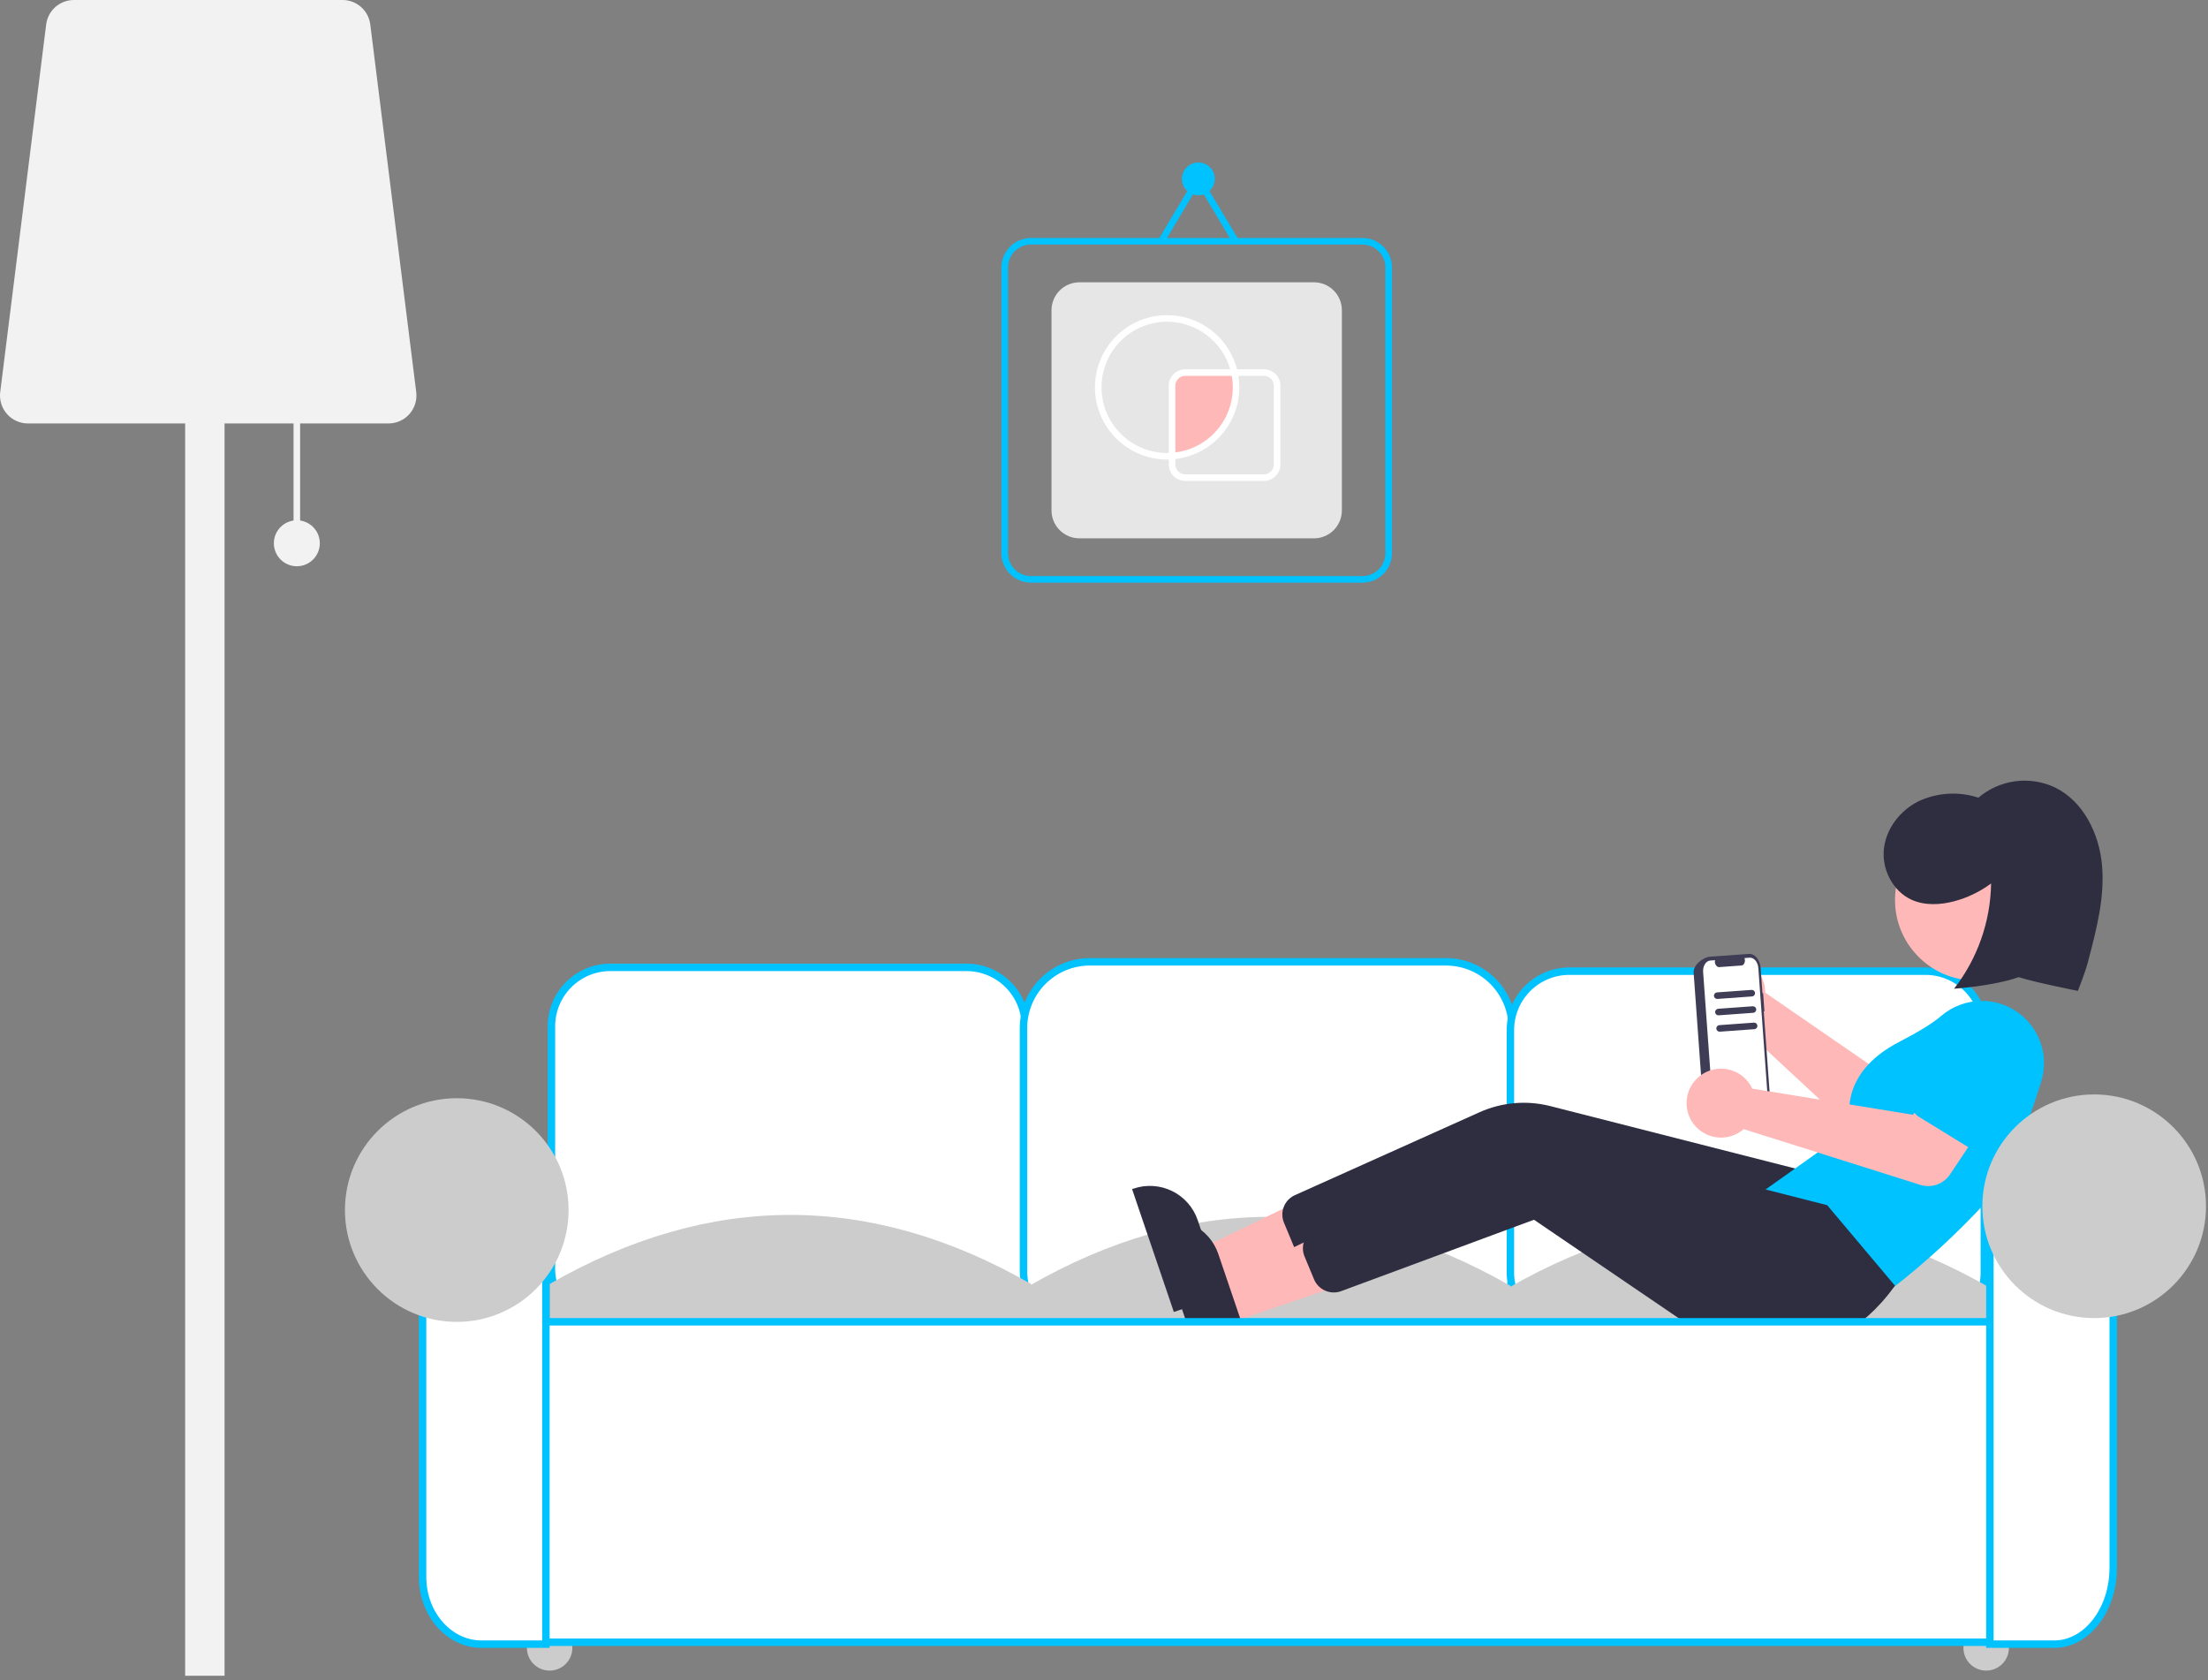
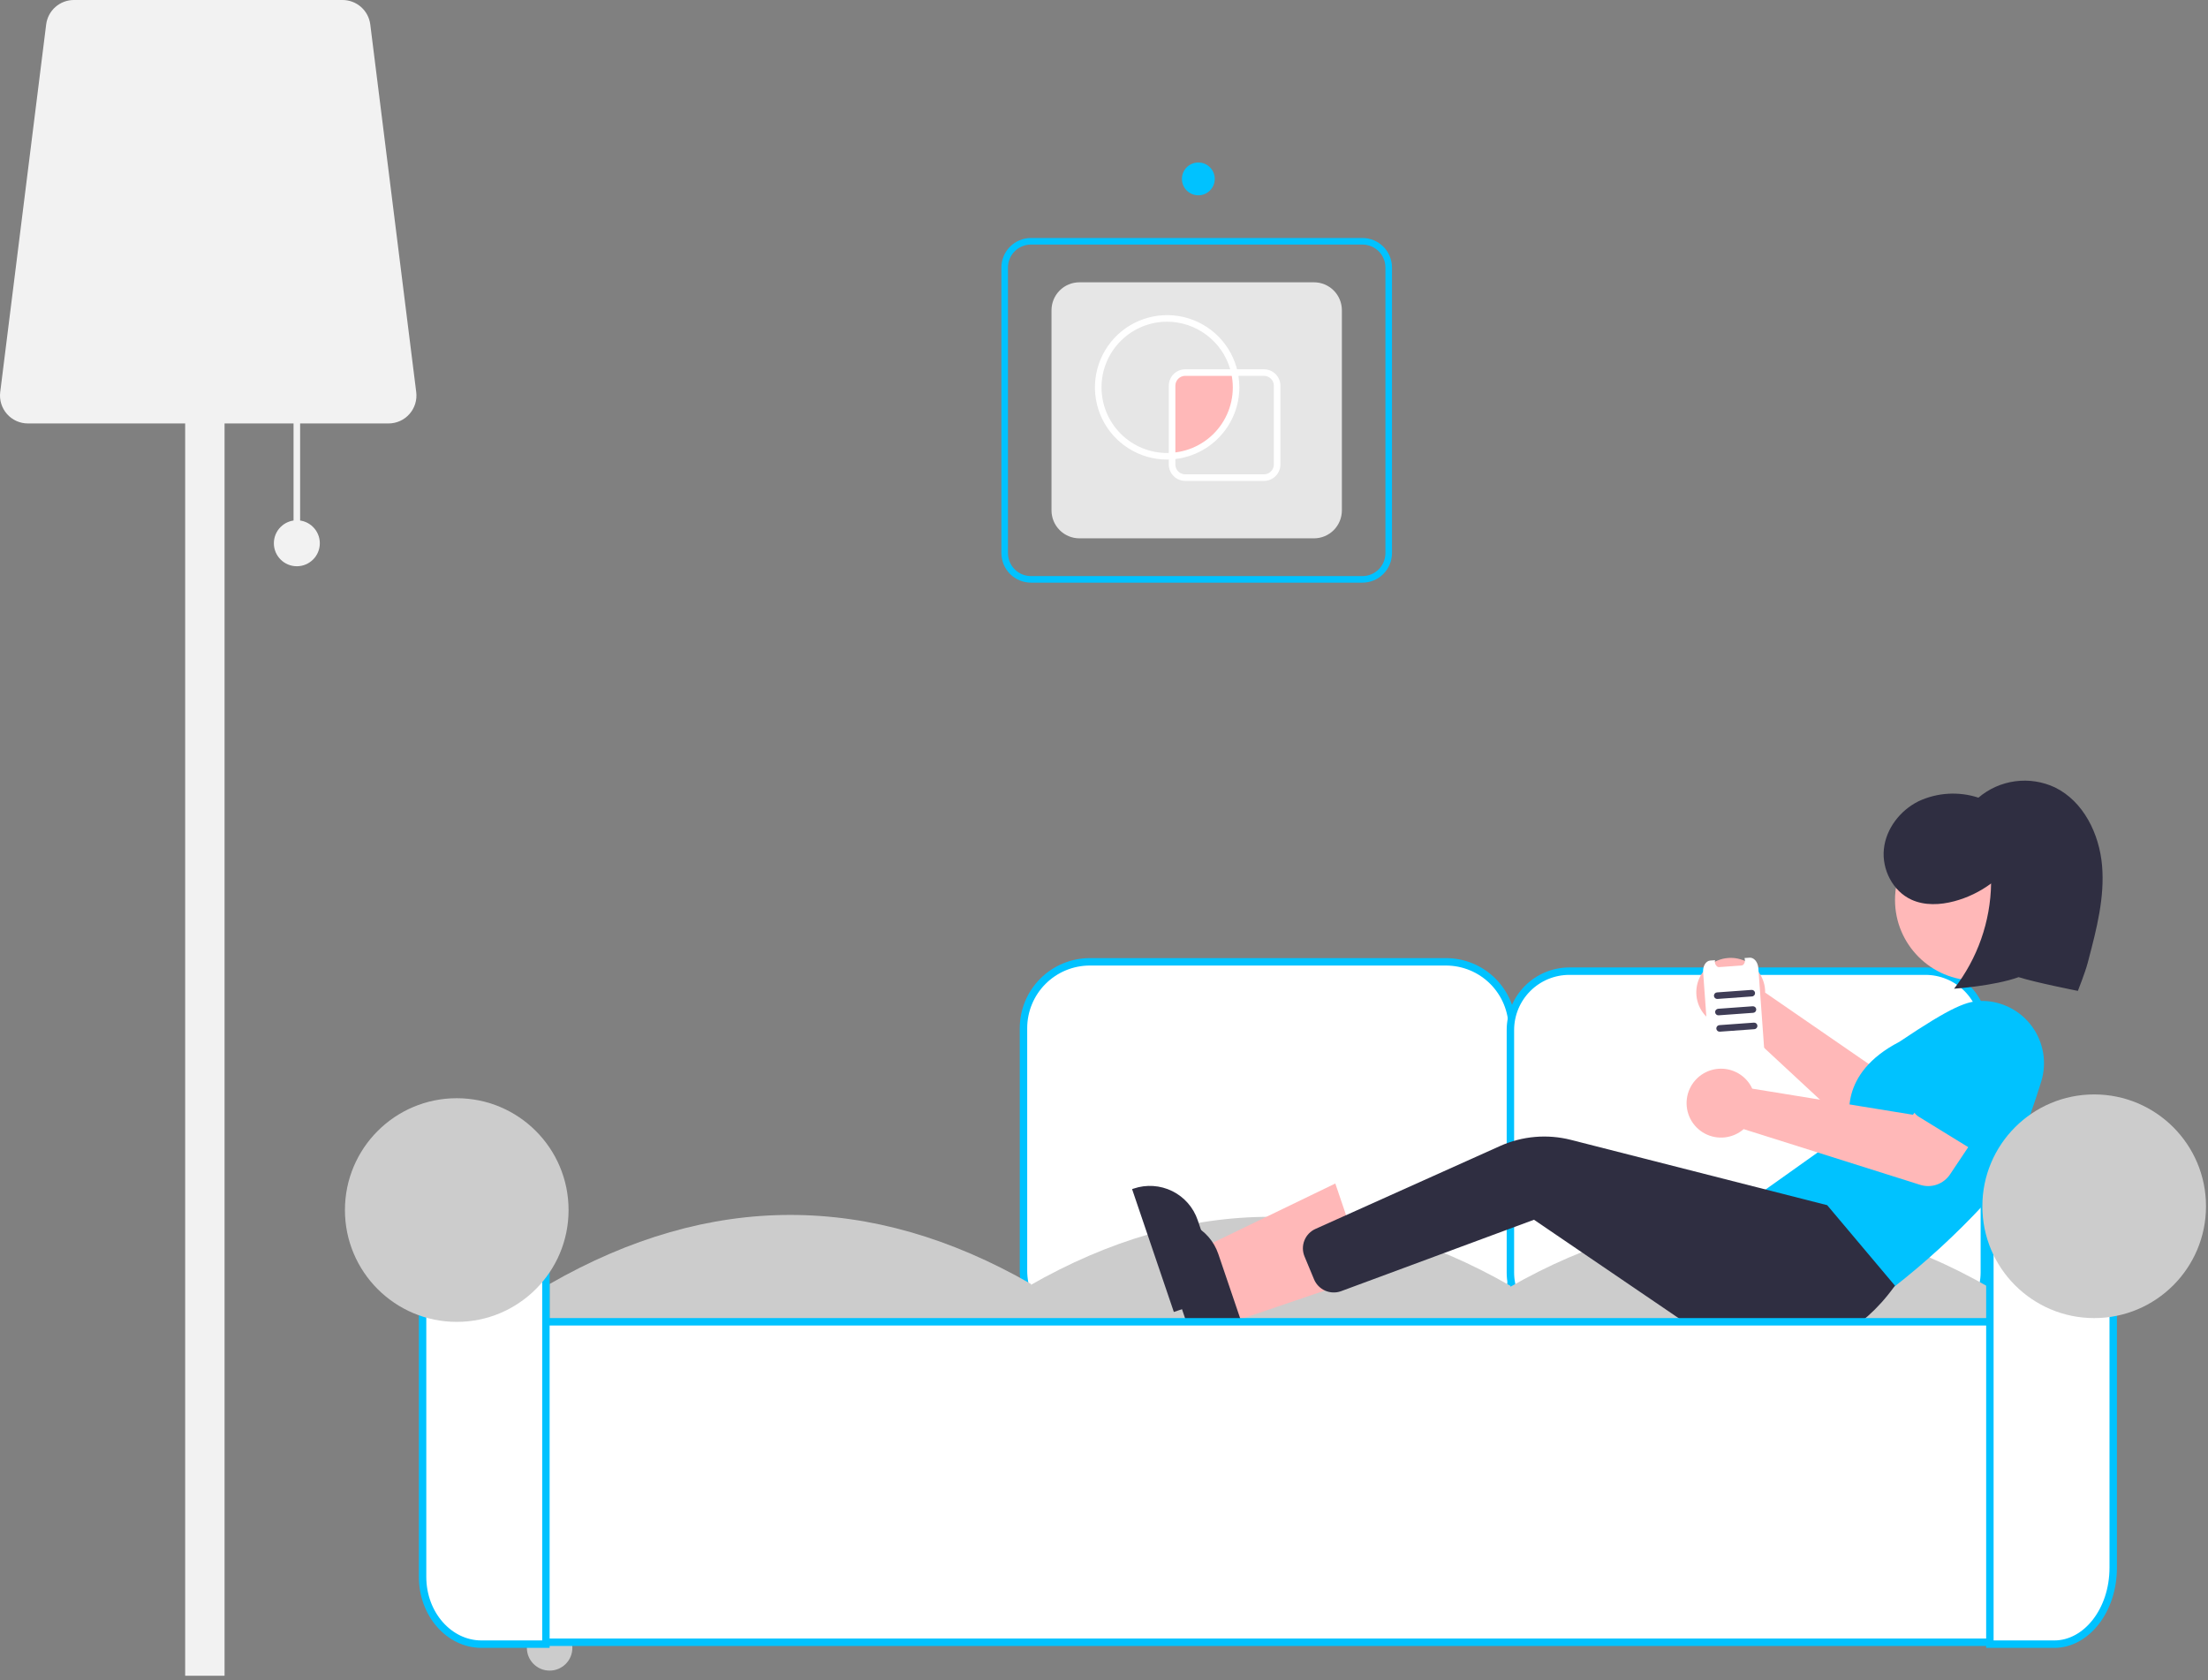
<svg xmlns="http://www.w3.org/2000/svg" width="297" height="226" viewBox="0 0 297 226" fill="none">
  <rect x="0" y="0" width="297" height="226" fill="#808080" stroke="none" />
  <g clip-path="url(#clip0_134_2632)">
    <path d="M40.369 54.525H39.486V73.068H40.369V54.525Z" fill="#F2F2F2" />
    <path d="M30.204 42.605H24.906V225.386H30.204V42.605Z" fill="#F2F2F2" />
    <path d="M52.263 56.954H3.753C3.221 56.954 2.695 56.84 2.21 56.622C1.724 56.403 1.292 56.083 0.939 55.684C0.587 55.286 0.324 54.816 0.167 54.308C0.01 53.8 -0.037 53.264 0.029 52.736L6.21 3.287C6.325 2.38 6.766 1.546 7.451 0.941C8.137 0.336 9.019 0.001 9.934 0H46.082C46.996 0.001 47.879 0.336 48.564 0.941C49.25 1.546 49.691 2.38 49.806 3.287L55.987 52.736C56.053 53.264 56.006 53.8 55.849 54.308C55.692 54.816 55.428 55.286 55.076 55.684C54.724 56.083 54.291 56.403 53.806 56.622C53.321 56.84 52.795 56.954 52.263 56.954Z" fill="#F2F2F2" />
    <path d="M39.928 76.159C41.635 76.159 43.019 74.775 43.019 73.068C43.019 71.361 41.635 69.978 39.928 69.978C38.222 69.978 36.838 71.361 36.838 73.068C36.838 74.775 38.222 76.159 39.928 76.159Z" fill="#F2F2F2" />
    <path d="M73.93 224.695C75.62 224.695 76.989 223.326 76.989 221.636C76.989 219.947 75.62 218.577 73.93 218.577C72.241 218.577 70.871 219.947 70.871 221.636C70.871 223.326 72.241 224.695 73.93 224.695Z" fill="#CCCCCC" />
-     <path d="M267.161 224.695C268.85 224.695 270.22 223.326 270.22 221.636C270.22 219.947 268.85 218.577 267.161 218.577C265.471 218.577 264.102 219.947 264.102 221.636C264.102 223.326 265.471 224.695 267.161 224.695Z" fill="#CCCCCC" />
-     <path d="M130.012 178.564H82.089C79.991 178.561 77.98 177.727 76.496 176.243C75.013 174.76 74.178 172.749 74.176 170.651V138.022C74.178 135.924 75.013 133.913 76.496 132.43C77.979 130.946 79.991 130.112 82.088 130.109H130.013C132.11 130.112 134.122 130.946 135.605 132.43C137.089 133.913 137.923 135.924 137.925 138.022V170.651C137.923 172.749 137.089 174.76 135.605 176.243C134.122 177.727 132.11 178.561 130.012 178.564Z" fill="white" stroke="#00C2FF" />
    <path d="M194.507 179.819H194.508C196.871 179.816 199.136 178.876 200.807 177.206C202.477 175.535 203.417 173.27 203.42 170.907V170.906V138.277V138.276C203.417 135.913 202.477 133.648 200.807 131.977C199.136 130.307 196.871 129.367 194.508 129.364H194.507L146.582 129.364L146.581 129.364C144.219 129.367 141.954 130.307 140.283 131.977C138.613 133.648 137.672 135.913 137.67 138.277V138.277L137.67 170.906L137.67 170.906C137.672 173.27 138.613 175.535 140.283 177.206C141.954 178.876 144.219 179.816 146.581 179.819H146.582H194.507Z" fill="white" stroke="#00C2FF" />
    <path d="M259.002 179.075H211.079C208.981 179.072 206.97 178.238 205.487 176.754C204.003 175.271 203.169 173.259 203.166 171.162V138.532C203.169 136.435 204.003 134.424 205.487 132.941C206.97 131.457 208.981 130.623 211.078 130.62H259.003C261.101 130.623 263.112 131.457 264.595 132.941C266.079 134.424 266.913 136.435 266.916 138.533V171.161C266.913 173.26 266.079 175.271 264.595 176.754C263.112 178.238 261.101 179.072 259.002 179.075Z" fill="white" stroke="#00C2FF" />
    <path d="M138.681 186.456H73.932V172.691C95.515 160.31 117.098 160.31 138.681 172.691V186.456Z" fill="#CCCCCC" />
    <path d="M203.175 186.712H138.426V172.947C160.009 160.566 181.592 160.566 203.175 172.947V186.712Z" fill="#CCCCCC" />
    <path d="M267.67 186.967H202.92V173.202C224.503 160.821 246.086 160.821 267.67 173.202V186.967Z" fill="#CCCCCC" />
    <path d="M237.387 132.774C237.422 133.016 237.437 133.26 237.434 133.504L255.462 145.93L260.27 143.654L264.653 150.461L256.534 155.317C255.878 155.709 255.112 155.878 254.352 155.798C253.592 155.719 252.878 155.394 252.318 154.875L234.06 137.929C233.154 138.184 232.192 138.157 231.302 137.852C230.411 137.546 229.635 136.977 229.076 136.22C228.517 135.463 228.202 134.554 228.172 133.613C228.143 132.672 228.4 131.745 228.911 130.954C229.421 130.164 230.16 129.547 231.029 129.186C231.899 128.826 232.857 128.739 233.777 128.936C234.697 129.134 235.536 129.607 236.18 130.292C236.825 130.978 237.246 131.844 237.387 132.774Z" fill="#FFB8B8" />
    <path d="M255.809 144.861C255.888 144.587 256.026 144.333 256.212 144.116C256.399 143.9 256.63 143.727 256.889 143.608L265.954 139.454C267.179 138.657 268.669 138.378 270.098 138.678C271.528 138.978 272.78 139.833 273.58 141.055C274.381 142.277 274.664 143.766 274.368 145.197C274.072 146.627 273.221 147.881 272.001 148.685L264.507 155.312C264.293 155.501 264.041 155.642 263.768 155.725C263.494 155.808 263.207 155.831 262.924 155.792C262.641 155.754 262.369 155.655 262.128 155.502C261.887 155.349 261.682 155.147 261.526 154.907L256.052 146.497C255.896 146.258 255.794 145.988 255.752 145.706C255.71 145.423 255.73 145.135 255.809 144.861Z" fill="#00C2FF" />
-     <path d="M237.159 133.584L237.068 133.59L236.821 130.171C236.742 129.078 236.035 128.238 235.242 128.296L229.985 128.676C229.192 128.733 227.733 129.73 227.812 130.823L227.875 131.704L229.169 149.582C229.248 150.676 230.836 151.451 231.629 151.394L236.886 151.014C237.679 150.956 238.258 150.024 238.178 148.931L237.245 136.025L237.335 136.018L237.159 133.584Z" fill="#3F3D56" />
    <path d="M236.516 130.207L237.872 148.939C237.931 149.756 237.498 150.452 236.906 150.495L231.624 150.877C231.032 150.92 230.504 150.293 230.445 149.477L229.089 130.745C229.03 129.928 229.463 129.232 230.055 129.189L230.696 129.143C230.651 129.309 230.661 129.486 230.723 129.647C230.785 129.807 230.897 129.944 231.042 130.038C231.103 130.067 231.17 130.08 231.237 130.076L234.249 129.858C234.53 129.837 234.736 129.506 234.707 129.118C234.701 129.029 234.682 128.94 234.651 128.856L235.337 128.807C235.929 128.764 236.457 129.391 236.516 130.207Z" fill="white" />
    <path d="M162.418 173.462L160.676 168.337L179.614 159.179L182.185 166.743L162.418 173.462Z" fill="#FFB8B8" />
    <path d="M157.895 176.458L152.277 159.934L152.486 159.863C153.331 159.575 154.224 159.457 155.114 159.515C156.004 159.573 156.874 159.806 157.675 160.2C158.475 160.594 159.19 161.142 159.778 161.813C160.367 162.483 160.817 163.263 161.104 164.108L164.535 174.2L157.895 176.458Z" fill="#2F2E41" />
-     <path d="M237.58 177.119C233.519 177.347 229.469 176.499 225.84 174.661L203.571 159.512L177.569 169.14C176.878 169.375 176.125 169.339 175.46 169.04C174.795 168.741 174.269 168.2 173.987 167.528L172.712 164.463C172.422 163.773 172.413 162.997 172.689 162.302C172.965 161.606 173.503 161.046 174.187 160.743L199.029 149.587C202.011 148.253 205.357 147.963 208.524 148.766L243.011 157.554L252.127 168.38L252.025 168.52C247.551 174.694 242.242 176.782 237.58 177.119Z" fill="#2F2E41" />
    <path d="M265.744 131.883C271.733 131.883 276.588 127.028 276.588 121.039C276.588 115.05 271.733 110.195 265.744 110.195C259.755 110.195 254.9 115.05 254.9 121.039C254.9 127.028 259.755 131.883 265.744 131.883Z" fill="#FFB8B8" />
-     <path d="M254.614 173.206L237.162 160.218L249.064 151.759C248.724 150.664 247.214 144.4 255.473 140.13C258.088 138.778 259.971 137.615 261.072 136.672C262.633 135.325 264.633 134.596 266.696 134.621C267.995 134.641 269.273 134.964 270.426 135.564C271.58 136.163 272.578 137.023 273.341 138.075C274.105 139.127 274.614 140.343 274.827 141.625C275.039 142.907 274.951 144.222 274.568 145.464C272.846 151.063 270.102 158.481 266.813 162.029C263.092 166.037 259.057 169.741 254.746 173.107L254.614 173.206Z" fill="#00C2FF" />
+     <path d="M254.614 173.206L237.162 160.218L249.064 151.759C248.724 150.664 247.214 144.4 255.473 140.13C262.633 135.325 264.633 134.596 266.696 134.621C267.995 134.641 269.273 134.964 270.426 135.564C271.58 136.163 272.578 137.023 273.341 138.075C274.105 139.127 274.614 140.343 274.827 141.625C275.039 142.907 274.951 144.222 274.568 145.464C272.846 151.063 270.102 158.481 266.813 162.029C263.092 166.037 259.057 169.741 254.746 173.107L254.614 173.206Z" fill="#00C2FF" />
    <path d="M165.186 178.003L163.443 172.878L182.381 163.72L184.952 171.283L165.186 178.003Z" fill="#FFB8B8" />
    <path d="M160.662 180.999L155.045 164.475L155.254 164.404C156.099 164.116 156.991 163.998 157.882 164.056C158.772 164.114 159.642 164.347 160.442 164.741C161.242 165.135 161.957 165.683 162.546 166.354C163.134 167.024 163.585 167.804 163.872 168.649L167.303 178.741L160.662 180.999Z" fill="#2F2E41" />
    <path d="M240.346 181.66C236.284 181.888 232.234 181.041 228.605 179.202L206.337 164.053L180.334 173.682C179.644 173.916 178.891 173.88 178.226 173.581C177.561 173.282 177.034 172.741 176.753 172.069L175.478 169.004C175.187 168.314 175.179 167.538 175.455 166.843C175.731 166.147 176.268 165.587 176.952 165.284L201.794 154.128C204.777 152.794 208.122 152.505 211.29 153.307L245.777 162.095L254.892 172.921L254.791 173.061C250.316 179.235 245.008 181.323 240.346 181.66Z" fill="#2F2E41" />
    <path d="M235.342 145.782C235.477 145.986 235.596 146.2 235.697 146.422L257.31 149.932L260.68 145.817L267.555 150.092L262.297 157.957C261.872 158.592 261.253 159.072 260.532 159.326C259.81 159.579 259.027 159.592 258.298 159.362L234.542 151.865C233.833 152.483 232.952 152.871 232.017 152.976C231.081 153.082 230.136 152.9 229.307 152.455C228.478 152.01 227.803 151.323 227.374 150.486C226.944 149.648 226.78 148.7 226.903 147.767C227.025 146.834 227.429 145.96 228.061 145.262C228.692 144.564 229.521 144.075 230.437 143.859C231.353 143.644 232.313 143.713 233.189 144.056C234.065 144.4 234.816 145.002 235.342 145.782Z" fill="#FFB8B8" />
    <path d="M257.164 148.818C257.119 148.536 257.134 148.247 257.21 147.972C257.286 147.697 257.42 147.441 257.604 147.223L264.018 139.588C264.783 138.343 266.01 137.453 267.43 137.112C268.851 136.771 270.348 137.008 271.595 137.769C272.841 138.531 273.735 139.756 274.08 141.175C274.425 142.594 274.193 144.093 273.435 145.341L269.499 154.538C269.387 154.801 269.219 155.036 269.008 155.228C268.796 155.42 268.546 155.564 268.274 155.65C268.002 155.737 267.714 155.764 267.431 155.729C267.148 155.694 266.875 155.599 266.632 155.449L258.085 150.193C257.841 150.043 257.633 149.843 257.474 149.606C257.316 149.368 257.21 149.1 257.164 148.818Z" fill="#00C2FF" />
    <path d="M262.845 132.981C265.996 128.927 267.743 123.959 267.824 118.825C266.34 119.927 264.662 120.738 262.876 121.215C260.981 121.719 258.898 121.821 257.114 121.008C254.602 119.864 253.117 116.946 253.402 114.201C253.687 111.456 255.584 109.004 258.054 107.773C260.583 106.59 263.467 106.416 266.119 107.285C267.522 106.089 269.241 105.324 271.068 105.08C272.895 104.837 274.753 105.124 276.421 105.91C280.259 107.794 282.382 112.156 282.75 116.416C283.118 120.676 282.024 124.911 280.939 129.047L280.816 129.514C280.479 130.802 279.497 133.272 279.497 133.272C279.497 133.272 273.794 132.147 271.529 131.425C268.245 132.612 262.845 132.981 262.845 132.981Z" fill="#2F2E41" />
    <path d="M235.663 134.021L231.016 134.357C230.9 134.365 230.784 134.327 230.696 134.25C230.607 134.174 230.553 134.065 230.544 133.948C230.536 133.832 230.574 133.716 230.651 133.628C230.727 133.539 230.836 133.485 230.953 133.476L235.599 133.14C235.657 133.136 235.715 133.143 235.77 133.161C235.825 133.179 235.876 133.208 235.92 133.246C235.964 133.284 236 133.33 236.026 133.382C236.052 133.434 236.068 133.49 236.072 133.548C236.076 133.606 236.069 133.664 236.051 133.719C236.032 133.775 236.003 133.826 235.965 133.869C235.927 133.913 235.881 133.949 235.829 133.975C235.777 134.001 235.721 134.017 235.663 134.021Z" fill="#3F3D56" />
    <path d="M235.824 136.222L231.177 136.558C231.12 136.562 231.061 136.555 231.006 136.537C230.951 136.519 230.9 136.49 230.856 136.452C230.812 136.414 230.776 136.368 230.75 136.316C230.724 136.264 230.708 136.207 230.704 136.149C230.7 136.092 230.707 136.033 230.726 135.978C230.744 135.923 230.773 135.872 230.811 135.828C230.849 135.785 230.895 135.749 230.947 135.723C230.999 135.697 231.056 135.681 231.114 135.677L235.76 135.341C235.877 135.333 235.992 135.371 236.081 135.447C236.169 135.524 236.224 135.633 236.232 135.749C236.241 135.866 236.202 135.982 236.126 136.07C236.049 136.159 235.94 136.213 235.824 136.222Z" fill="#3F3D56" />
    <path d="M235.982 138.424L231.336 138.76C231.219 138.768 231.104 138.73 231.016 138.653C230.927 138.577 230.873 138.468 230.864 138.351C230.856 138.235 230.894 138.12 230.971 138.031C231.047 137.943 231.155 137.888 231.272 137.879L235.918 137.543C236.035 137.535 236.15 137.573 236.239 137.65C236.327 137.726 236.382 137.835 236.39 137.952C236.399 138.068 236.361 138.184 236.284 138.272C236.207 138.361 236.099 138.415 235.982 138.424Z" fill="#3F3D56" />
    <path d="M183.264 78.366H138.673C137.619 78.365 136.609 77.946 135.864 77.201C135.119 76.456 134.7 75.446 134.699 74.393V35.982C134.7 34.929 135.119 33.919 135.864 33.174C136.609 32.429 137.619 32.01 138.673 32.009H183.264C184.318 32.01 185.328 32.429 186.073 33.174C186.818 33.919 187.237 34.929 187.238 35.982V74.393C187.237 75.446 186.818 76.456 186.073 77.201C185.328 77.946 184.318 78.365 183.264 78.366ZM138.673 32.892C137.853 32.893 137.068 33.219 136.488 33.798C135.909 34.377 135.583 35.163 135.582 35.982V74.393C135.583 75.212 135.909 75.998 136.488 76.577C137.068 77.157 137.853 77.483 138.673 77.483H183.264C184.084 77.483 184.869 77.157 185.449 76.577C186.028 75.998 186.354 75.212 186.355 74.393V35.982C186.354 35.163 186.028 34.377 185.449 33.798C184.869 33.219 184.084 32.893 183.264 32.892H138.673Z" fill="#00C2FF" />
    <path d="M176.745 72.406H145.192C144.197 72.405 143.243 72.009 142.54 71.305C141.836 70.602 141.441 69.648 141.439 68.653V41.721C141.441 40.727 141.836 39.773 142.54 39.069C143.243 38.365 144.197 37.97 145.192 37.969H176.745C177.74 37.97 178.693 38.365 179.397 39.069C180.1 39.773 180.496 40.727 180.497 41.721V68.653C180.496 69.648 180.1 70.602 179.397 71.305C178.693 72.009 177.74 72.405 176.745 72.406Z" fill="#E6E6E6" />
    <path d="M161.19 26.27C162.409 26.27 163.397 25.281 163.397 24.062C163.397 22.843 162.409 21.855 161.19 21.855C159.971 21.855 158.982 22.843 158.982 24.062C158.982 25.281 159.971 26.27 161.19 26.27Z" fill="#00C2FF" />
-     <path d="M165.831 32.677L161.191 24.923L156.577 32.676L155.818 32.224L161.189 23.2L166.589 32.223L165.831 32.677Z" fill="#00C2FF" />
    <path d="M166.267 52.097C166.266 51.429 166.193 50.763 166.049 50.11H159.424C158.956 50.11 158.507 50.296 158.175 50.628C157.844 50.959 157.658 51.408 157.658 51.876V61.335C159.995 61.169 162.183 60.124 163.78 58.41C165.378 56.696 166.266 54.44 166.267 52.097Z" fill="#FFB8B8" />
    <path d="M156.996 61.81C155.164 61.81 153.369 61.293 151.819 60.317C150.268 59.341 149.025 57.947 148.233 56.295C147.442 54.643 147.133 52.801 147.344 50.981C147.554 49.161 148.275 47.438 149.423 46.01C150.571 44.582 152.099 43.508 153.832 42.912C155.564 42.316 157.43 42.222 159.213 42.641C160.996 43.06 162.625 43.975 163.911 45.279C165.197 46.584 166.087 48.226 166.48 50.016L166.597 50.552H159.424C159.073 50.552 158.736 50.692 158.488 50.94C158.24 51.188 158.1 51.525 158.1 51.876V61.746L157.613 61.781C157.408 61.796 157.204 61.81 156.996 61.81ZM156.996 43.267C154.654 43.267 152.408 44.197 150.752 45.853C149.096 47.509 148.166 49.755 148.166 52.097C148.166 54.439 149.096 56.685 150.752 58.341C152.408 59.996 154.654 60.927 156.996 60.927C157.07 60.927 157.143 60.925 157.217 60.921V51.876C157.217 51.291 157.45 50.73 157.864 50.316C158.278 49.902 158.839 49.669 159.424 49.669H165.482C164.947 47.829 163.832 46.212 162.303 45.058C160.773 43.904 158.912 43.276 156.996 43.267Z" fill="white" />
    <path d="M170.02 64.68H159.424C158.839 64.679 158.278 64.447 157.864 64.033C157.45 63.619 157.217 63.058 157.217 62.472V60.924L157.627 60.895C158.891 60.808 160.121 60.449 161.234 59.842C162.346 59.236 163.315 58.397 164.074 57.382C164.832 56.367 165.363 55.201 165.629 53.962C165.896 52.723 165.892 51.442 165.617 50.205L165.5 49.669H170.02C170.606 49.67 171.167 49.902 171.581 50.316C171.994 50.73 172.227 51.291 172.228 51.877V62.472C172.227 63.058 171.994 63.619 171.581 64.033C171.167 64.447 170.606 64.679 170.02 64.68ZM158.1 61.738V62.472C158.1 62.824 158.24 63.16 158.488 63.409C158.736 63.657 159.073 63.797 159.424 63.797H170.02C170.371 63.797 170.708 63.657 170.956 63.409C171.205 63.16 171.344 62.824 171.345 62.472V51.877C171.344 51.525 171.205 51.189 170.956 50.94C170.708 50.692 170.371 50.552 170.02 50.552H166.582C166.666 51.063 166.708 51.58 166.709 52.097C166.701 54.479 165.82 56.775 164.234 58.551C162.648 60.328 160.465 61.461 158.1 61.738Z" fill="white" />
    <path d="M66.783 220.88V177.779H276.857V220.88H66.783Z" fill="white" stroke="#00C2FF" />
    <path d="M73.431 221.136H64.754C60.45 221.136 56.842 217.136 56.842 212.084V166.563H73.431V221.136Z" fill="white" stroke="#00C2FF" />
    <path d="M276.337 221.136H267.66V159.426H284.25V210.858C284.25 216.647 280.592 221.136 276.337 221.136Z" fill="white" stroke="#00C2FF" />
    <path d="M281.691 177.28C289.997 177.28 296.731 170.546 296.731 162.239C296.731 153.933 289.997 147.199 281.691 147.199C273.384 147.199 266.65 153.933 266.65 162.239C266.65 170.546 273.384 177.28 281.691 177.28Z" fill="#CCCCCC" />
    <path d="M61.439 177.79C69.745 177.79 76.479 171.056 76.479 162.749C76.479 154.443 69.745 147.709 61.439 147.709C53.132 147.709 46.398 154.443 46.398 162.749C46.398 171.056 53.132 177.79 61.439 177.79Z" fill="#CCCCCC" />
  </g>
  <defs>
    <clipPath id="clip0_134_2632">
      <rect width="297" height="226" fill="white" />
    </clipPath>
  </defs>
</svg>